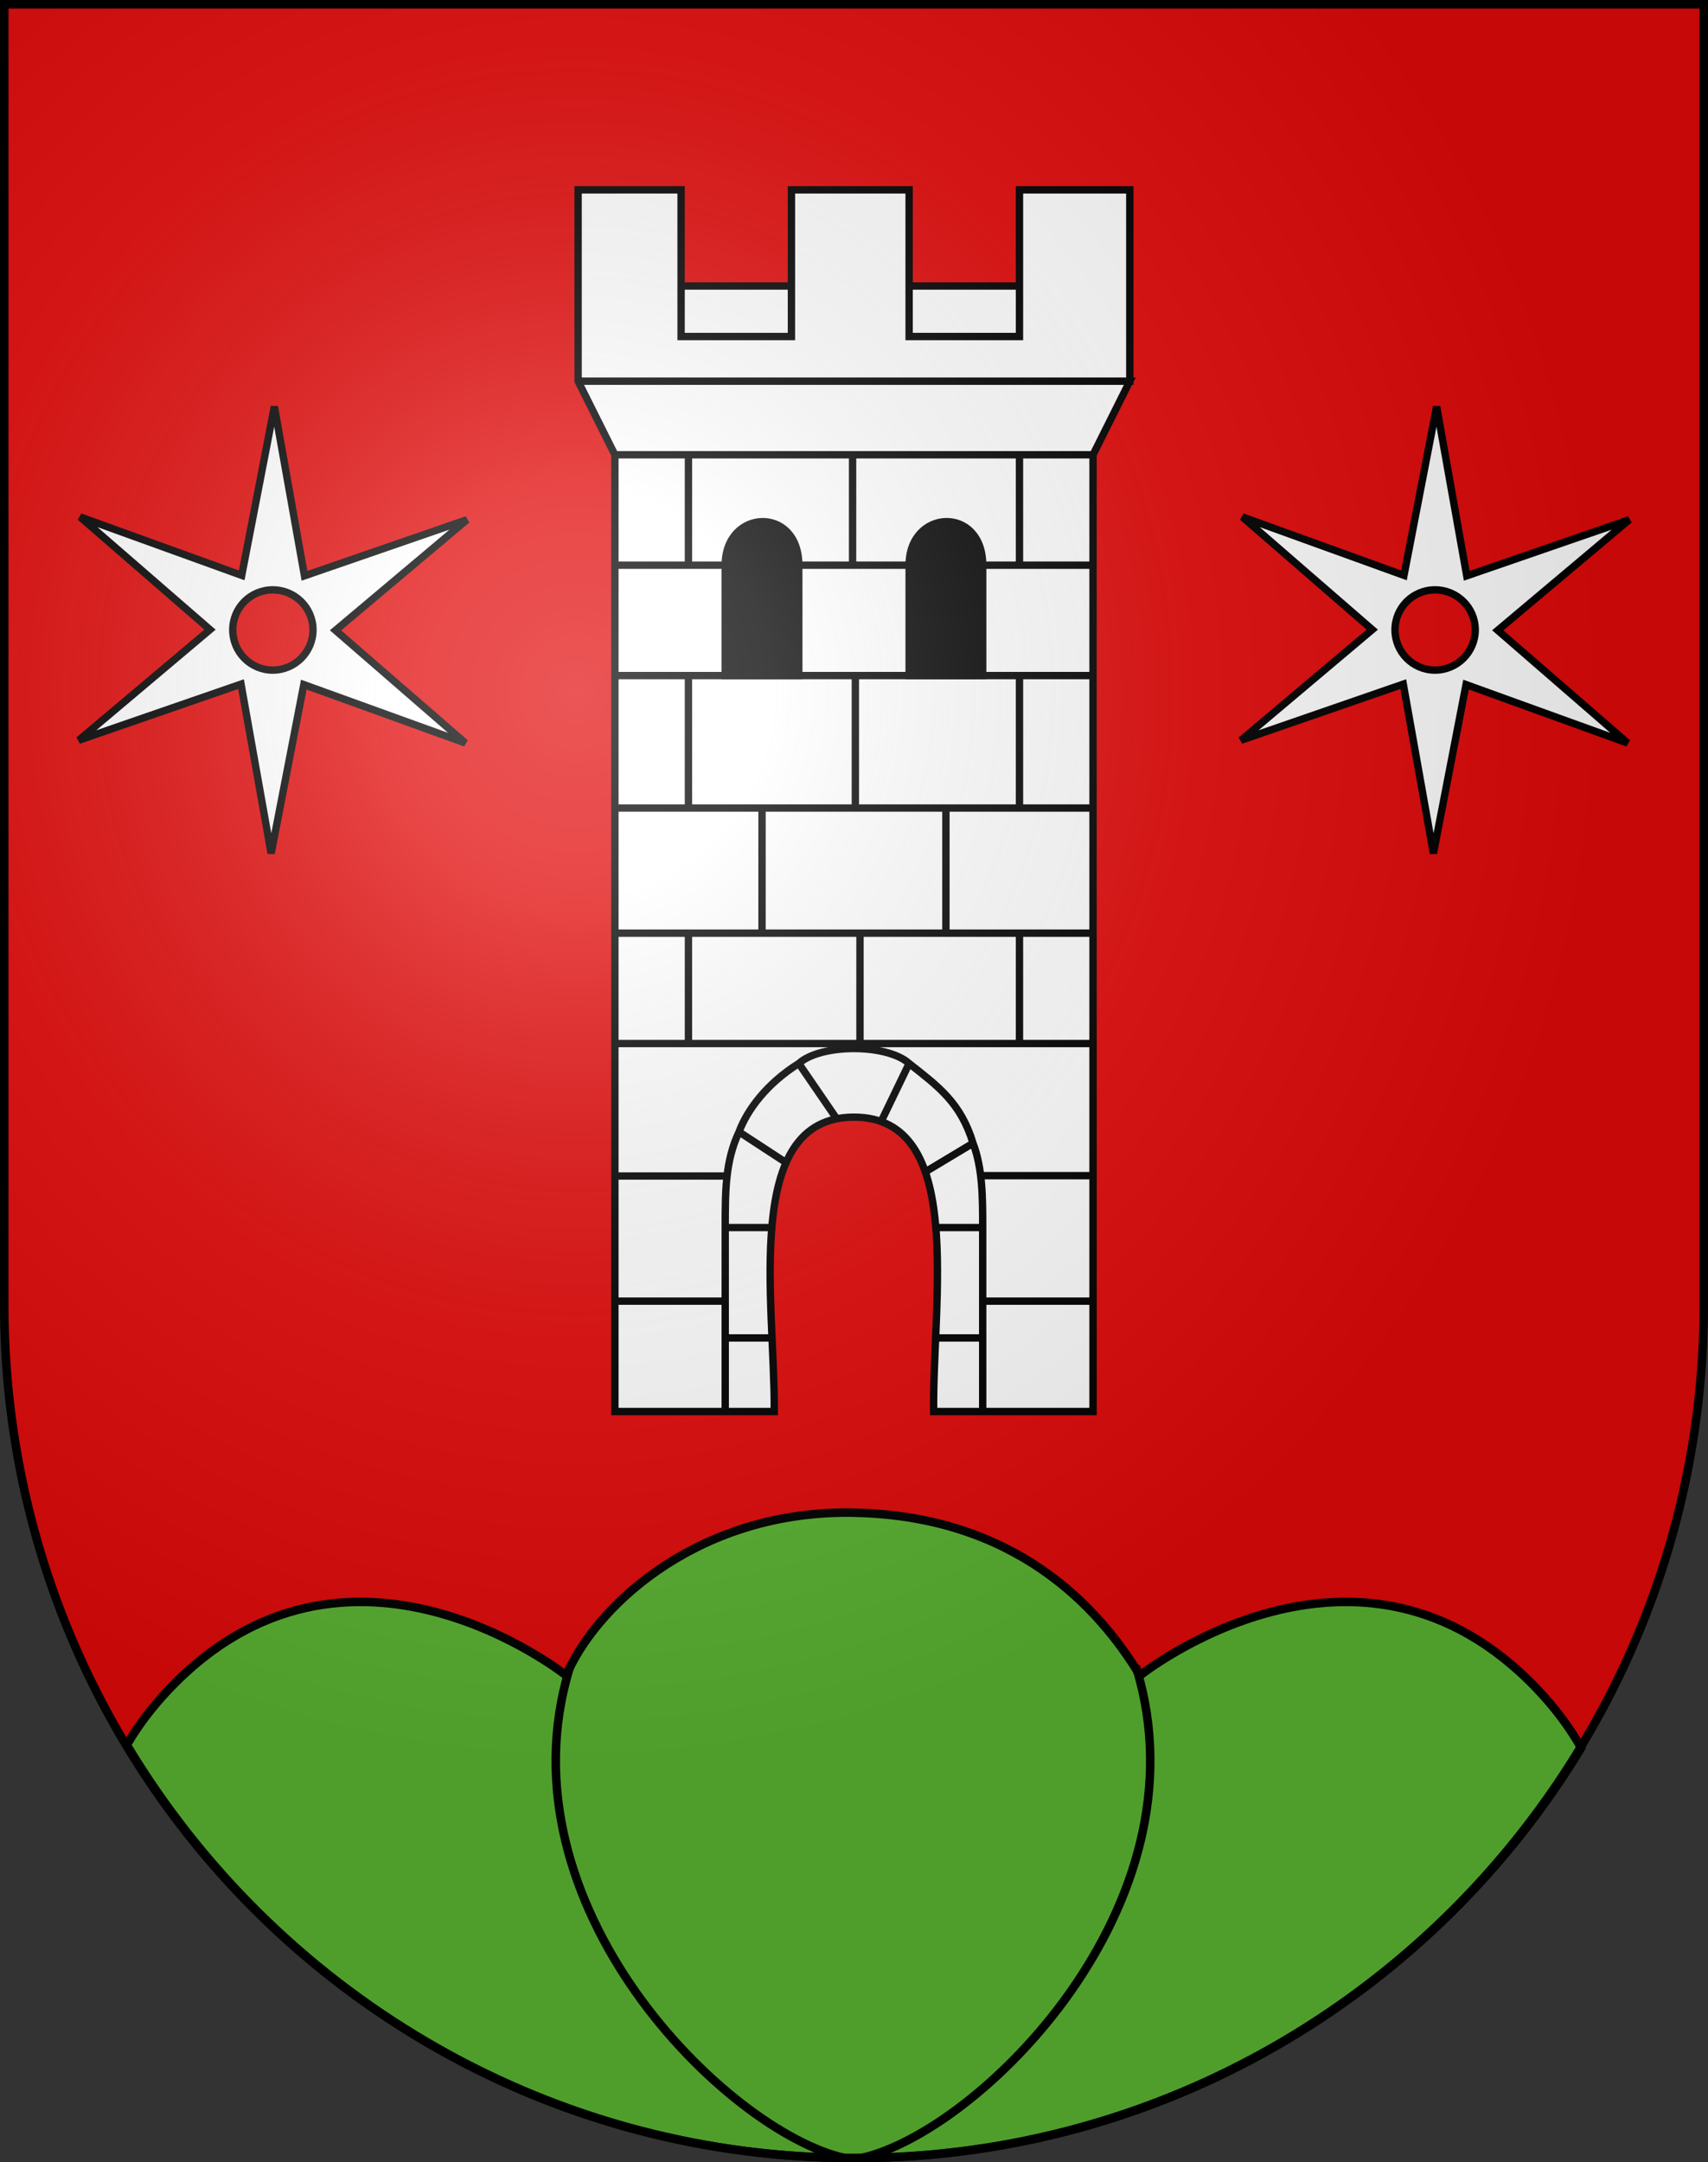
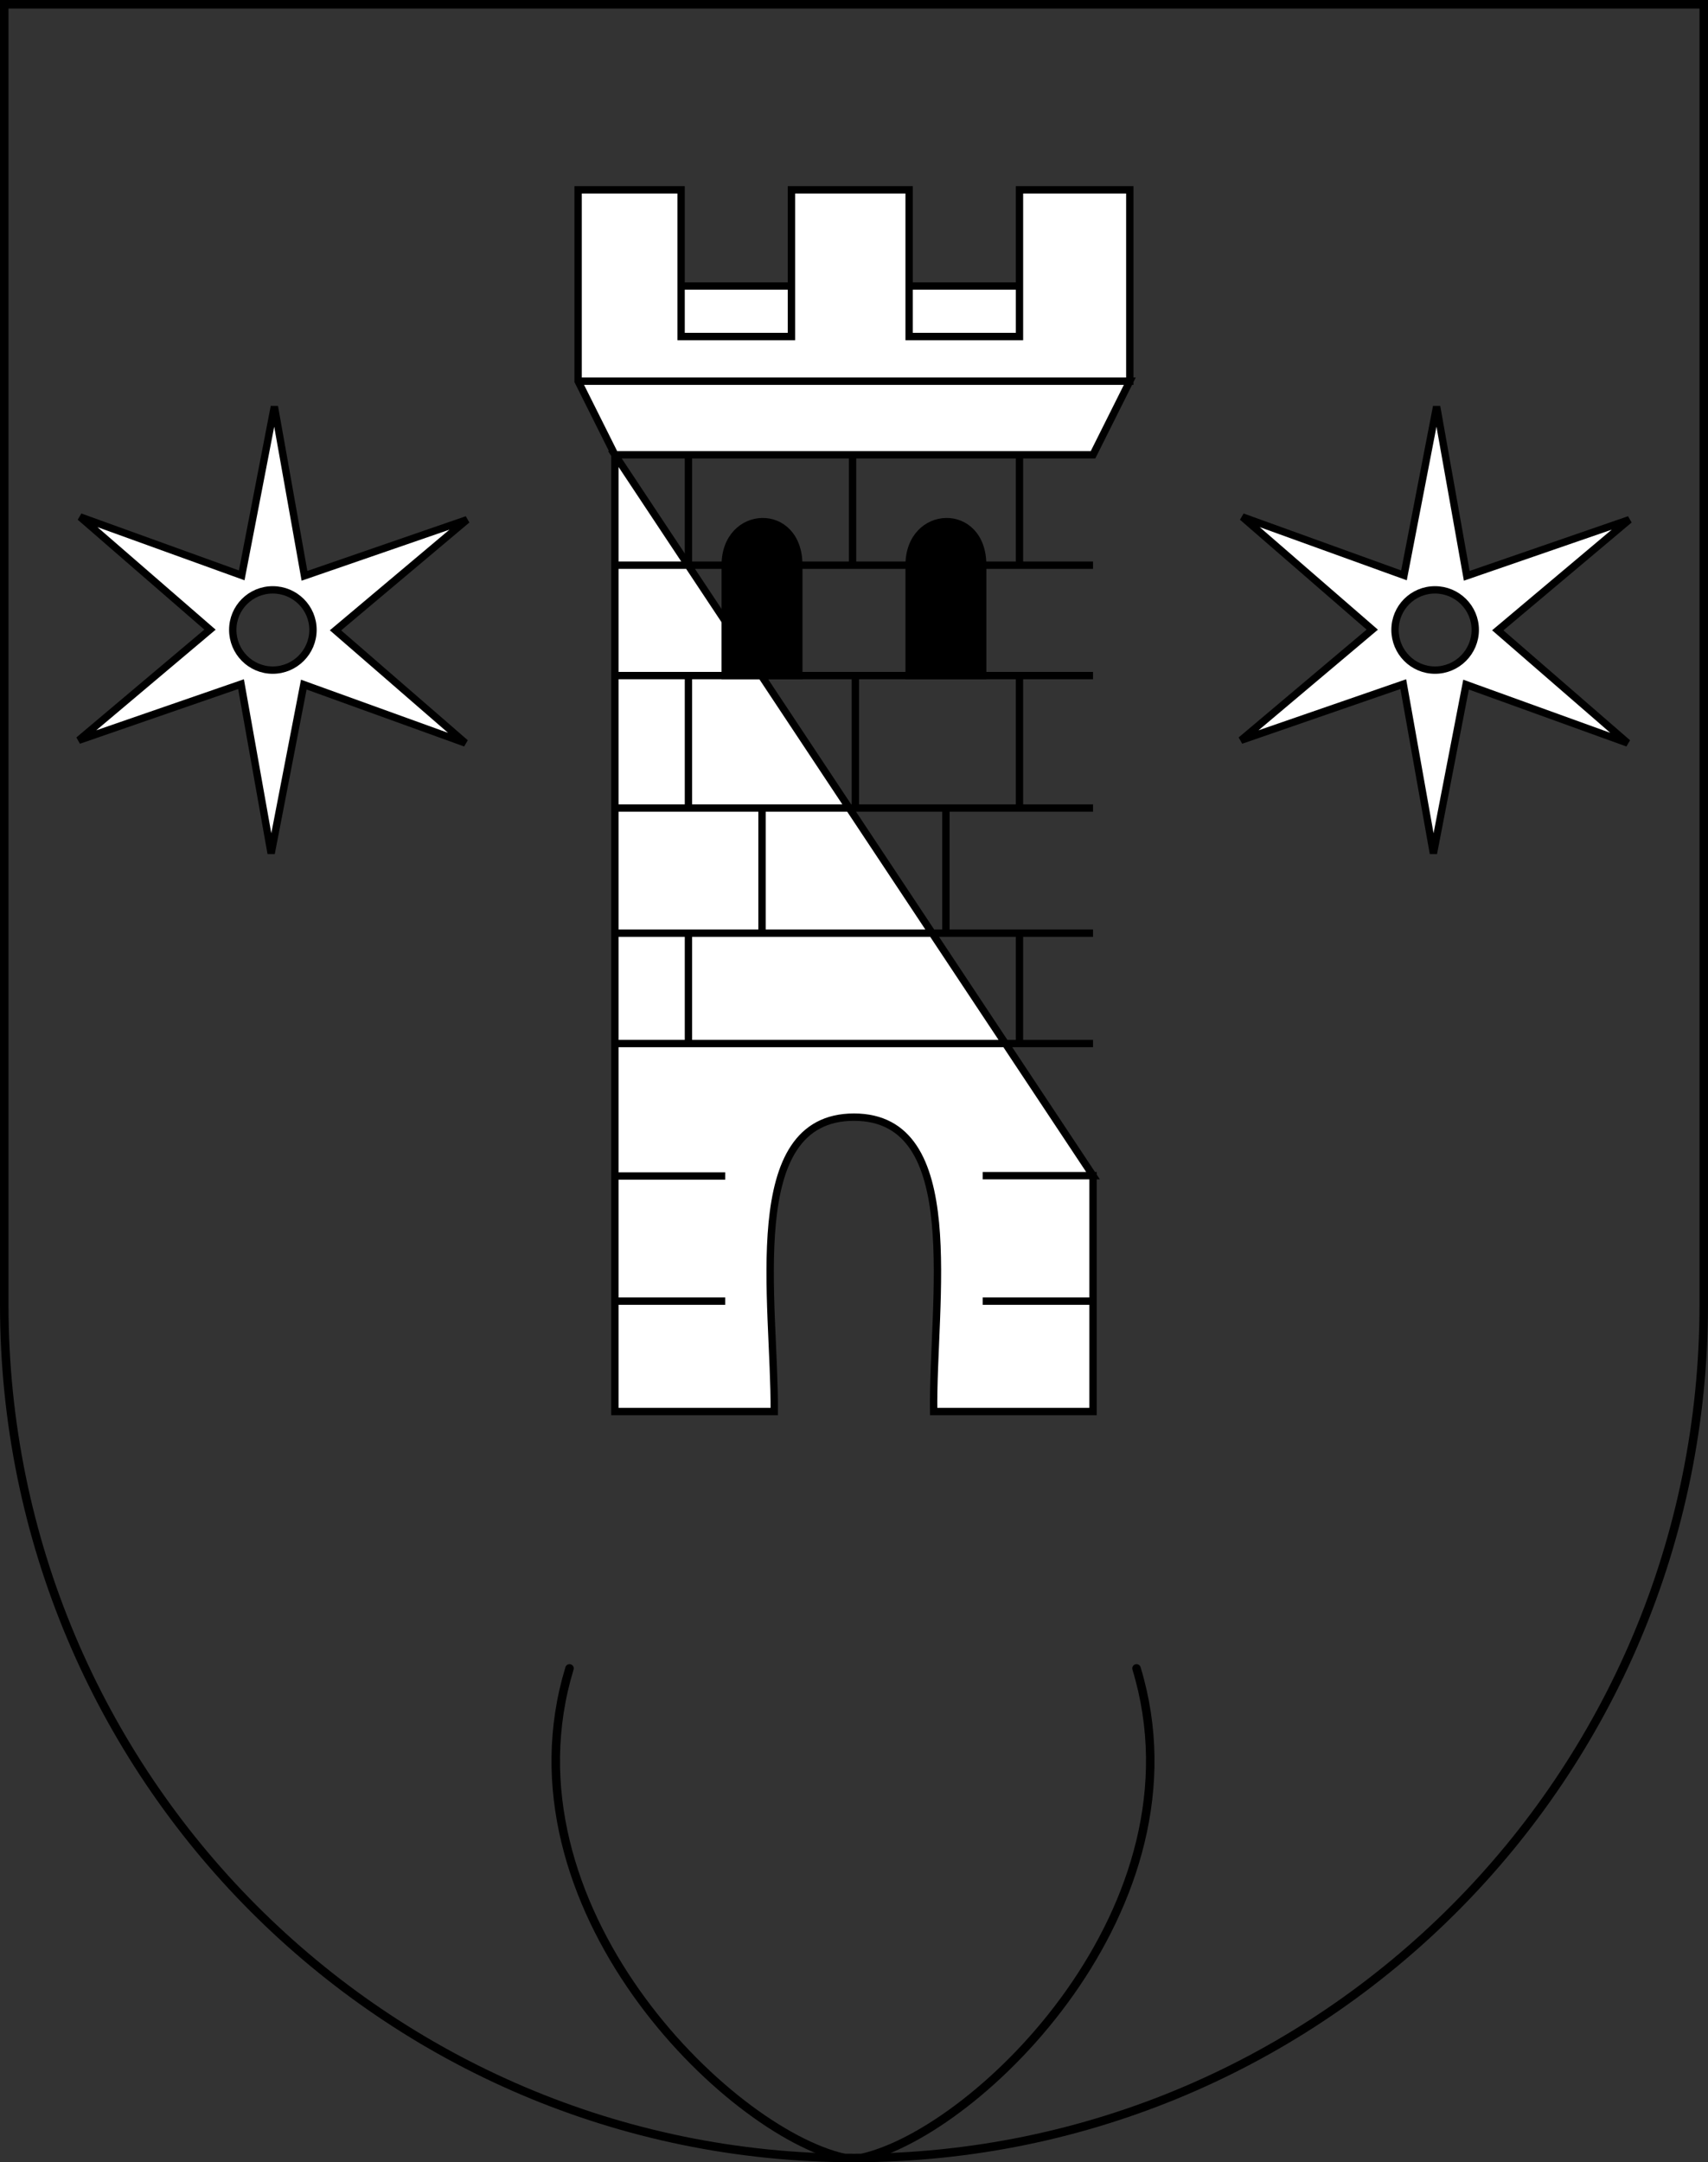
<svg xmlns="http://www.w3.org/2000/svg" xmlns:ns1="http://sodipodi.sourceforge.net/DTD/sodipodi-0.dtd" xmlns:ns2="http://www.inkscape.org/namespaces/inkscape" xmlns:ns4="http://ns.adobe.com/AdobeIllustrator/10.0/" xmlns:xlink="http://www.w3.org/1999/xlink" height="763" width="603" version="1.0" id="svg20" ns1:version="0.32" ns2:version="0.46" ns1:docname="Châbles-coat of arms.svg" ns1:docbase="C:\Users\Camilo\Documents\Escudos de Suiza" ns2:output_extension="org.inkscape.output.svg.inkscape">
  <rect width="100%" height="100%" fill="#333333" stroke="none" />
  <defs id="defs29">
    <ns2:perspective ns1:type="inkscape:persp3d" ns2:vp_x="0 : 381.5 : 1" ns2:vp_y="0 : 1000 : 0" ns2:vp_z="603 : 381.5 : 1" ns2:persp3d-origin="301.5 : 254.33333 : 1" id="perspective5149" />
    <linearGradient id="linearGradient2893">
      <stop style="stop-color:#ffffff;stop-opacity:0.314;" offset="0" id="stop2895" />
      <stop id="stop2897" offset="0.19" style="stop-color:#ffffff;stop-opacity:0.251;" />
      <stop style="stop-color:#6b6b6b;stop-opacity:0.125;" offset="0.6" id="stop2901" />
      <stop style="stop-color:#000000;stop-opacity:0.125;" offset="1" id="stop2899" />
    </linearGradient>
    <radialGradient ns2:collect="always" xlink:href="#linearGradient2893" id="radialGradient3236" gradientUnits="userSpaceOnUse" gradientTransform="matrix(1.215,1.531577e-24,1.464684e-23,1.267,-839.192,-490.489)" cx="858.042" cy="579.933" fx="858.042" fy="579.933" r="300" />
    <ns2:perspective id="perspective5197" ns2:persp3d-origin="372.04724 : 350.78739 : 1" ns2:vp_z="744.09448 : 526.18109 : 1" ns2:vp_y="0 : 1000 : 0" ns2:vp_x="0 : 526.18109 : 1" ns1:type="inkscape:persp3d" />
    <ns2:perspective id="perspective2510" ns2:persp3d-origin="372.04724 : 350.78739 : 1" ns2:vp_z="744.09448 : 526.18109 : 1" ns2:vp_y="0 : 1000 : 0" ns2:vp_x="0 : 526.18109 : 1" ns1:type="inkscape:persp3d" />
    <ns2:perspective id="perspective13620" ns2:persp3d-origin="372.04724 : 350.78739 : 1" ns2:vp_z="744.09448 : 526.18109 : 1" ns2:vp_y="0 : 1000 : 0" ns2:vp_x="0 : 526.18109 : 1" ns1:type="inkscape:persp3d" />
    <ns2:perspective id="perspective3092" ns2:persp3d-origin="372.04724 : 350.78739 : 1" ns2:vp_z="744.09448 : 526.18109 : 1" ns2:vp_y="0 : 1000 : 0" ns2:vp_x="0 : 526.18109 : 1" ns1:type="inkscape:persp3d" />
  </defs>
  <ns1:namedview ns2:window-height="720" ns2:window-width="1280" ns2:pageshadow="2" ns2:pageopacity="0.0" guidetolerance="10.0" gridtolerance="10.0" objecttolerance="10.0" borderopacity="1.0" bordercolor="#666666" pagecolor="#ffffff" id="base" ns2:zoom="0.70157844" ns2:cx="323.91097" ns2:cy="371.48988" ns2:window-x="-8" ns2:window-y="-8" ns2:current-layer="layer2" showgrid="true" showguides="true">
    <ns2:grid type="xygrid" id="grid5151" visible="true" enabled="true" />
  </ns1:namedview>
  <g ns2:groupmode="layer" id="layer1" ns2:label="Fond écu" style="display:inline" ns1:insensitive="true">
-     <path id="path1899" d="M 1.5,1.5 L 1.5,460.368 C 1.5,626.678 135.815,761.5 301.5,761.5 C 467.185,761.5 601.5,626.678 601.5,460.368 L 601.5,1.5 L 1.5,1.5 z" style="fill:#e20909;fill-opacity:1" />
-   </g>
+     </g>
  <g ns2:groupmode="layer" id="layer2" ns2:label="Meubles" style="display:inline">
    <g id="g13876" ns2:label="Calque 1" transform="translate(-78.5,178.118)">
      <g transform="translate(78.797,-178.118)" id="g16247">
-         <path id="path4760" d="M 298.938,533.747 C 298.067,533.74 297.199,533.762 296.344,533.778 C 243.329,534.808 209.292,568.215 199.625,591.247 C 199.625,591.247 122.363,529.605 59.219,596.247 C 53.203,602.596 48.335,609.105 44.469,615.747 C 96.411,702.159 190.36,760.24 297.938,761.497 C 298.917,761.501 299.893,761.497 300.875,761.497 C 302.702,761.497 304.519,761.483 306.344,761.466 C 307.308,761.457 308.287,761.448 309.25,761.435 C 309.271,761.434 309.292,761.435 309.313,761.435 C 414.695,758.733 506.559,701.495 557.938,616.778 C 553.987,609.783 548.923,602.927 542.594,596.247 C 479.455,529.605 402.156,591.247 402.156,591.247 C 387.522,566.954 357.998,534.994 301.563,533.81 C 300.681,533.791 299.808,533.754 298.938,533.747 z" style="fill:#5ab532;fill-opacity:1;stroke:#000000;stroke-width:3;stroke-miterlimit:4;stroke-dasharray:none;stroke-opacity:1" ns1:nodetypes="csssccsssscccsc" />
        <path ns1:nodetypes="cs" style="fill:none;fill-opacity:1;stroke:#000000;stroke-width:3;stroke-linecap:round;stroke-linejoin:round;stroke-miterlimit:4;stroke-dasharray:none" ns4:knockout="Off" d="M 297.797,761.5 C 256.496,752.21 175.264,672.569 200.763,588.727" id="path2003" />
        <path id="path17264" d="M 303.907,761.5 C 345.208,752.21 426.44,672.569 400.94,588.727" ns4:knockout="Off" style="fill:none;fill-opacity:1;stroke:#000000;stroke-width:3;stroke-linecap:round;stroke-linejoin:round;stroke-miterlimit:4;stroke-dasharray:none" ns1:nodetypes="cs" />
      </g>
    </g>
    <path style="fill:#ffffff;fill-opacity:1;fill-rule:evenodd;stroke:#000000;stroke-width:2.597;stroke-linecap:butt;stroke-linejoin:miter;stroke-miterlimit:4;stroke-dasharray:none;stroke-opacity:1" d="M 507.192,143.462 L 495.668,203.031 L 438.615,182.417 L 484.468,222.184 L 438.128,261.22 L 495.424,241.418 L 506.056,301.15 L 517.58,241.58 L 574.633,262.194 L 528.78,222.427 L 575.202,183.391 L 517.824,203.193 L 507.192,143.462 z M 506.624,208.144 C 514.443,208.144 520.826,214.446 520.826,222.265 C 520.826,230.085 514.443,236.468 506.624,236.468 C 498.805,236.468 492.503,230.085 492.503,222.265 C 492.503,214.446 498.805,208.144 506.624,208.144 z" id="path3098" />
    <path id="path3873" d="M 96.863,143.462 L 85.339,203.031 L 28.285,182.417 L 74.139,222.184 L 27.799,261.22 L 85.095,241.418 L 95.727,301.15 L 107.251,241.58 L 164.304,262.194 L 118.451,222.427 L 164.872,183.391 L 107.495,203.193 L 96.863,143.462 z M 96.295,208.144 C 104.114,208.144 110.497,214.446 110.497,222.265 C 110.497,230.085 104.114,236.468 96.295,236.468 C 88.476,236.468 82.174,230.085 82.174,222.265 C 82.174,214.446 88.476,208.144 96.295,208.144 z" style="fill:#ffffff;fill-opacity:1;fill-rule:evenodd;stroke:#000000;stroke-width:2.597;stroke-linecap:butt;stroke-linejoin:miter;stroke-miterlimit:4;stroke-dasharray:none;stroke-opacity:1" />
    <g id="g3907" transform="matrix(2.597,0,0,2.597,-1587.832,-1301.629)">
-       <path ns1:nodetypes="ccccccccccccccccccccccccccccccccccccccccccccccccccccccccczccc" id="path3875" d="M 760,678 L 745,678 L 760,678 L 760,660.952 L 745,660.952 L 760,660.952 L 760,563 L 695,563 L 760,563 L 765,553 L 690,553 L 765,553 L 765,527 L 750,527 L 750,540.069 L 735,540.069 L 735,546.931 L 750,546.931 L 750,540.069 L 750,546.931 L 735,546.931 L 735,527 L 719,527 L 719,540.069 L 704,540.069 L 704,546.931 L 719,546.931 L 719,540.069 L 719,546.931 L 704,546.931 L 704,527 L 690,527 L 690,553 L 695,563 L 695,578 L 760,578 L 695,578 L 695,593 L 760,593 L 695,593 L 695,611 L 760,611 L 695,611 L 695,628 L 760,628 L 695,628 L 695,643 L 760,643 L 695,643 L 695,661 L 710,661 L 695,661 L 695,678 L 710,678 L 695,678 L 695,693 L 716.667,693 C 716.756,678 712.228,653 727.5,653 C 742.772,653 738.147,678 738.333,693 L 760,693 L 760,678 z" style="opacity:1;fill:#ffffff;fill-opacity:1;fill-rule:evenodd;stroke:#000000;stroke-width:1;stroke-linecap:butt;stroke-linejoin:miter;stroke-miterlimit:4;stroke-dasharray:none;stroke-opacity:1" />
+       <path ns1:nodetypes="ccccccccccccccccccccccccccccccccccccccccccccccccccccccccczccc" id="path3875" d="M 760,678 L 745,678 L 760,678 L 760,660.952 L 745,660.952 L 760,660.952 L 695,563 L 760,563 L 765,553 L 690,553 L 765,553 L 765,527 L 750,527 L 750,540.069 L 735,540.069 L 735,546.931 L 750,546.931 L 750,540.069 L 750,546.931 L 735,546.931 L 735,527 L 719,527 L 719,540.069 L 704,540.069 L 704,546.931 L 719,546.931 L 719,540.069 L 719,546.931 L 704,546.931 L 704,527 L 690,527 L 690,553 L 695,563 L 695,578 L 760,578 L 695,578 L 695,593 L 760,593 L 695,593 L 695,611 L 760,611 L 695,611 L 695,628 L 760,628 L 695,628 L 695,643 L 760,643 L 695,643 L 695,661 L 710,661 L 695,661 L 695,678 L 710,678 L 695,678 L 695,693 L 716.667,693 C 716.756,678 712.228,653 727.5,653 C 742.772,653 738.147,678 738.333,693 L 760,693 L 760,678 z" style="opacity:1;fill:#ffffff;fill-opacity:1;fill-rule:evenodd;stroke:#000000;stroke-width:1;stroke-linecap:butt;stroke-linejoin:miter;stroke-miterlimit:4;stroke-dasharray:none;stroke-opacity:1" />
      <path id="path3877" d="M 705,563 L 705,578" style="opacity:1;fill:#ffffff;fill-opacity:1;fill-rule:evenodd;stroke:#000000;stroke-width:1;stroke-linecap:butt;stroke-linejoin:miter;stroke-miterlimit:4;stroke-dasharray:none;stroke-opacity:1" />
      <path ns1:nodetypes="cc" id="path3879" d="M 727.311,563 L 727.311,578" style="opacity:1;fill:#ffffff;fill-opacity:1;fill-rule:evenodd;stroke:#000000;stroke-width:1;stroke-linecap:butt;stroke-linejoin:miter;stroke-miterlimit:4;stroke-dasharray:none;stroke-opacity:1" />
      <path id="path3881" d="M 750,563 L 750,578" style="opacity:1;fill:#ffffff;fill-opacity:1;fill-rule:evenodd;stroke:#000000;stroke-width:1;stroke-linecap:butt;stroke-linejoin:miter;stroke-miterlimit:4;stroke-dasharray:none;stroke-opacity:1" />
      <path id="path3883" d="M 750,593 L 750,611.314" style="opacity:1;fill:#ffffff;fill-opacity:1;fill-rule:evenodd;stroke:#000000;stroke-width:1;stroke-linecap:butt;stroke-linejoin:miter;stroke-miterlimit:4;stroke-dasharray:none;stroke-opacity:1" />
      <path id="path3885" d="M 750,628 L 750,643" style="opacity:1;fill:#ffffff;fill-opacity:1;fill-rule:evenodd;stroke:#000000;stroke-width:1;stroke-linecap:butt;stroke-linejoin:miter;stroke-miterlimit:4;stroke-dasharray:none;stroke-opacity:1" />
      <path id="path3887" d="M 740,611.062 L 740,628" style="opacity:1;fill:#ffffff;fill-opacity:1;fill-rule:evenodd;stroke:#000000;stroke-width:1;stroke-linecap:butt;stroke-linejoin:miter;stroke-miterlimit:4;stroke-dasharray:none;stroke-opacity:1" />
      <path id="path3889" d="M 727.689,593 L 727.689,611.062" style="opacity:1;fill:#ffffff;fill-opacity:1;fill-rule:evenodd;stroke:#000000;stroke-width:1;stroke-linecap:butt;stroke-linejoin:miter;stroke-miterlimit:4;stroke-dasharray:none;stroke-opacity:1" />
      <path id="path3891" d="M 715,611.188 L 715,628" style="opacity:1;fill:#ffffff;fill-opacity:1;fill-rule:evenodd;stroke:#000000;stroke-width:1;stroke-linecap:butt;stroke-linejoin:miter;stroke-miterlimit:4;stroke-dasharray:none;stroke-opacity:1" />
      <path id="path3893" d="M 705,593 L 705,611.062" style="opacity:1;fill:#ffffff;fill-opacity:1;fill-rule:evenodd;stroke:#000000;stroke-width:1;stroke-linecap:butt;stroke-linejoin:miter;stroke-miterlimit:4;stroke-dasharray:none;stroke-opacity:1" />
      <path id="path3895" d="M 705,628 L 705,643" style="opacity:1;fill:#ffffff;fill-opacity:1;fill-rule:evenodd;stroke:#000000;stroke-width:1;stroke-linecap:butt;stroke-linejoin:miter;stroke-miterlimit:4;stroke-dasharray:none;stroke-opacity:1" />
-       <path id="path3897" d="M 728.319,628 L 728.319,643" style="opacity:1;fill:#ffffff;fill-opacity:1;fill-rule:evenodd;stroke:#000000;stroke-width:1;stroke-linecap:butt;stroke-linejoin:miter;stroke-miterlimit:4;stroke-dasharray:none;stroke-opacity:1" />
      <path ns1:nodetypes="ccccc" id="path3899" d="M 710,593 L 710,578 C 710,570.333 720,569.892 720,578 L 720,593 L 710,593 z" style="opacity:1;fill:#000000;fill-opacity:1;fill-rule:evenodd;stroke:#000000;stroke-width:1;stroke-linecap:butt;stroke-linejoin:miter;stroke-miterlimit:4;stroke-dasharray:none;stroke-opacity:1" />
      <path ns1:nodetypes="ccccc" id="path3901" d="M 735,593 L 735,578 C 735,570.333 745,569.892 745,578 L 745,593 L 735,593 z" style="opacity:1;fill:#000000;fill-opacity:1;fill-rule:evenodd;stroke:#000000;stroke-width:1;stroke-linecap:butt;stroke-linejoin:miter;stroke-miterlimit:4;stroke-dasharray:none;stroke-opacity:1;display:inline" />
-       <path ns1:nodetypes="cccccccccccccccccccccccccc" id="path3905" d="M 710,693 L 710,683 L 716.351,683 L 710,683 L 710,668 L 716.351,668 L 710,668 C 710,663 710,659 711.874,655 L 718,659 L 711.874,655 C 713,652 715.643,648.443 720,645.708 L 725,653 L 720,645.708 C 723,643 732,643 735,645.708 L 731,654 L 735,645.708 C 738.923,648.806 742,651 743.689,656.543 L 737.39,660.322 L 743.689,656.543 C 745,660 745,664 745,668 L 739,668 L 745,668 L 745,683 L 738.524,683 L 745,683 L 745,693" style="opacity:1;fill:none;fill-opacity:1;fill-rule:evenodd;stroke:#000000;stroke-width:1;stroke-linecap:butt;stroke-linejoin:miter;stroke-miterlimit:4;stroke-dasharray:none;stroke-opacity:1" />
    </g>
  </g>
  <g ns2:groupmode="layer" id="layer3" ns2:label="Reflet final" style="display:inline" ns1:insensitive="true">
-     <path style="fill:url(#radialGradient3236);fill-opacity:1" d="M 1.5,1.5 L 1.5,460.368 C 1.5,626.679 135.815,761.5 301.5,761.5 C 467.185,761.5 601.5,626.679 601.5,460.368 L 601.5,1.5 L 1.5,1.5 z " id="path2346" />
-   </g>
+     </g>
  <g ns2:groupmode="layer" id="layer4" ns2:label="Contour final" style="display:inline" ns1:insensitive="true">
    <path style="fill:none;fill-opacity:1;stroke:#000000;stroke-width:3;stroke-miterlimit:4;stroke-dasharray:none;stroke-opacity:1" d="M 1.5,1.5 L 1.5,460.368 C 1.5,626.679 135.815,761.5 301.5,761.5 C 467.185,761.5 601.5,626.679 601.5,460.368 L 601.5,1.5 L 1.5,1.5 z " id="path3239" />
  </g>
</svg>